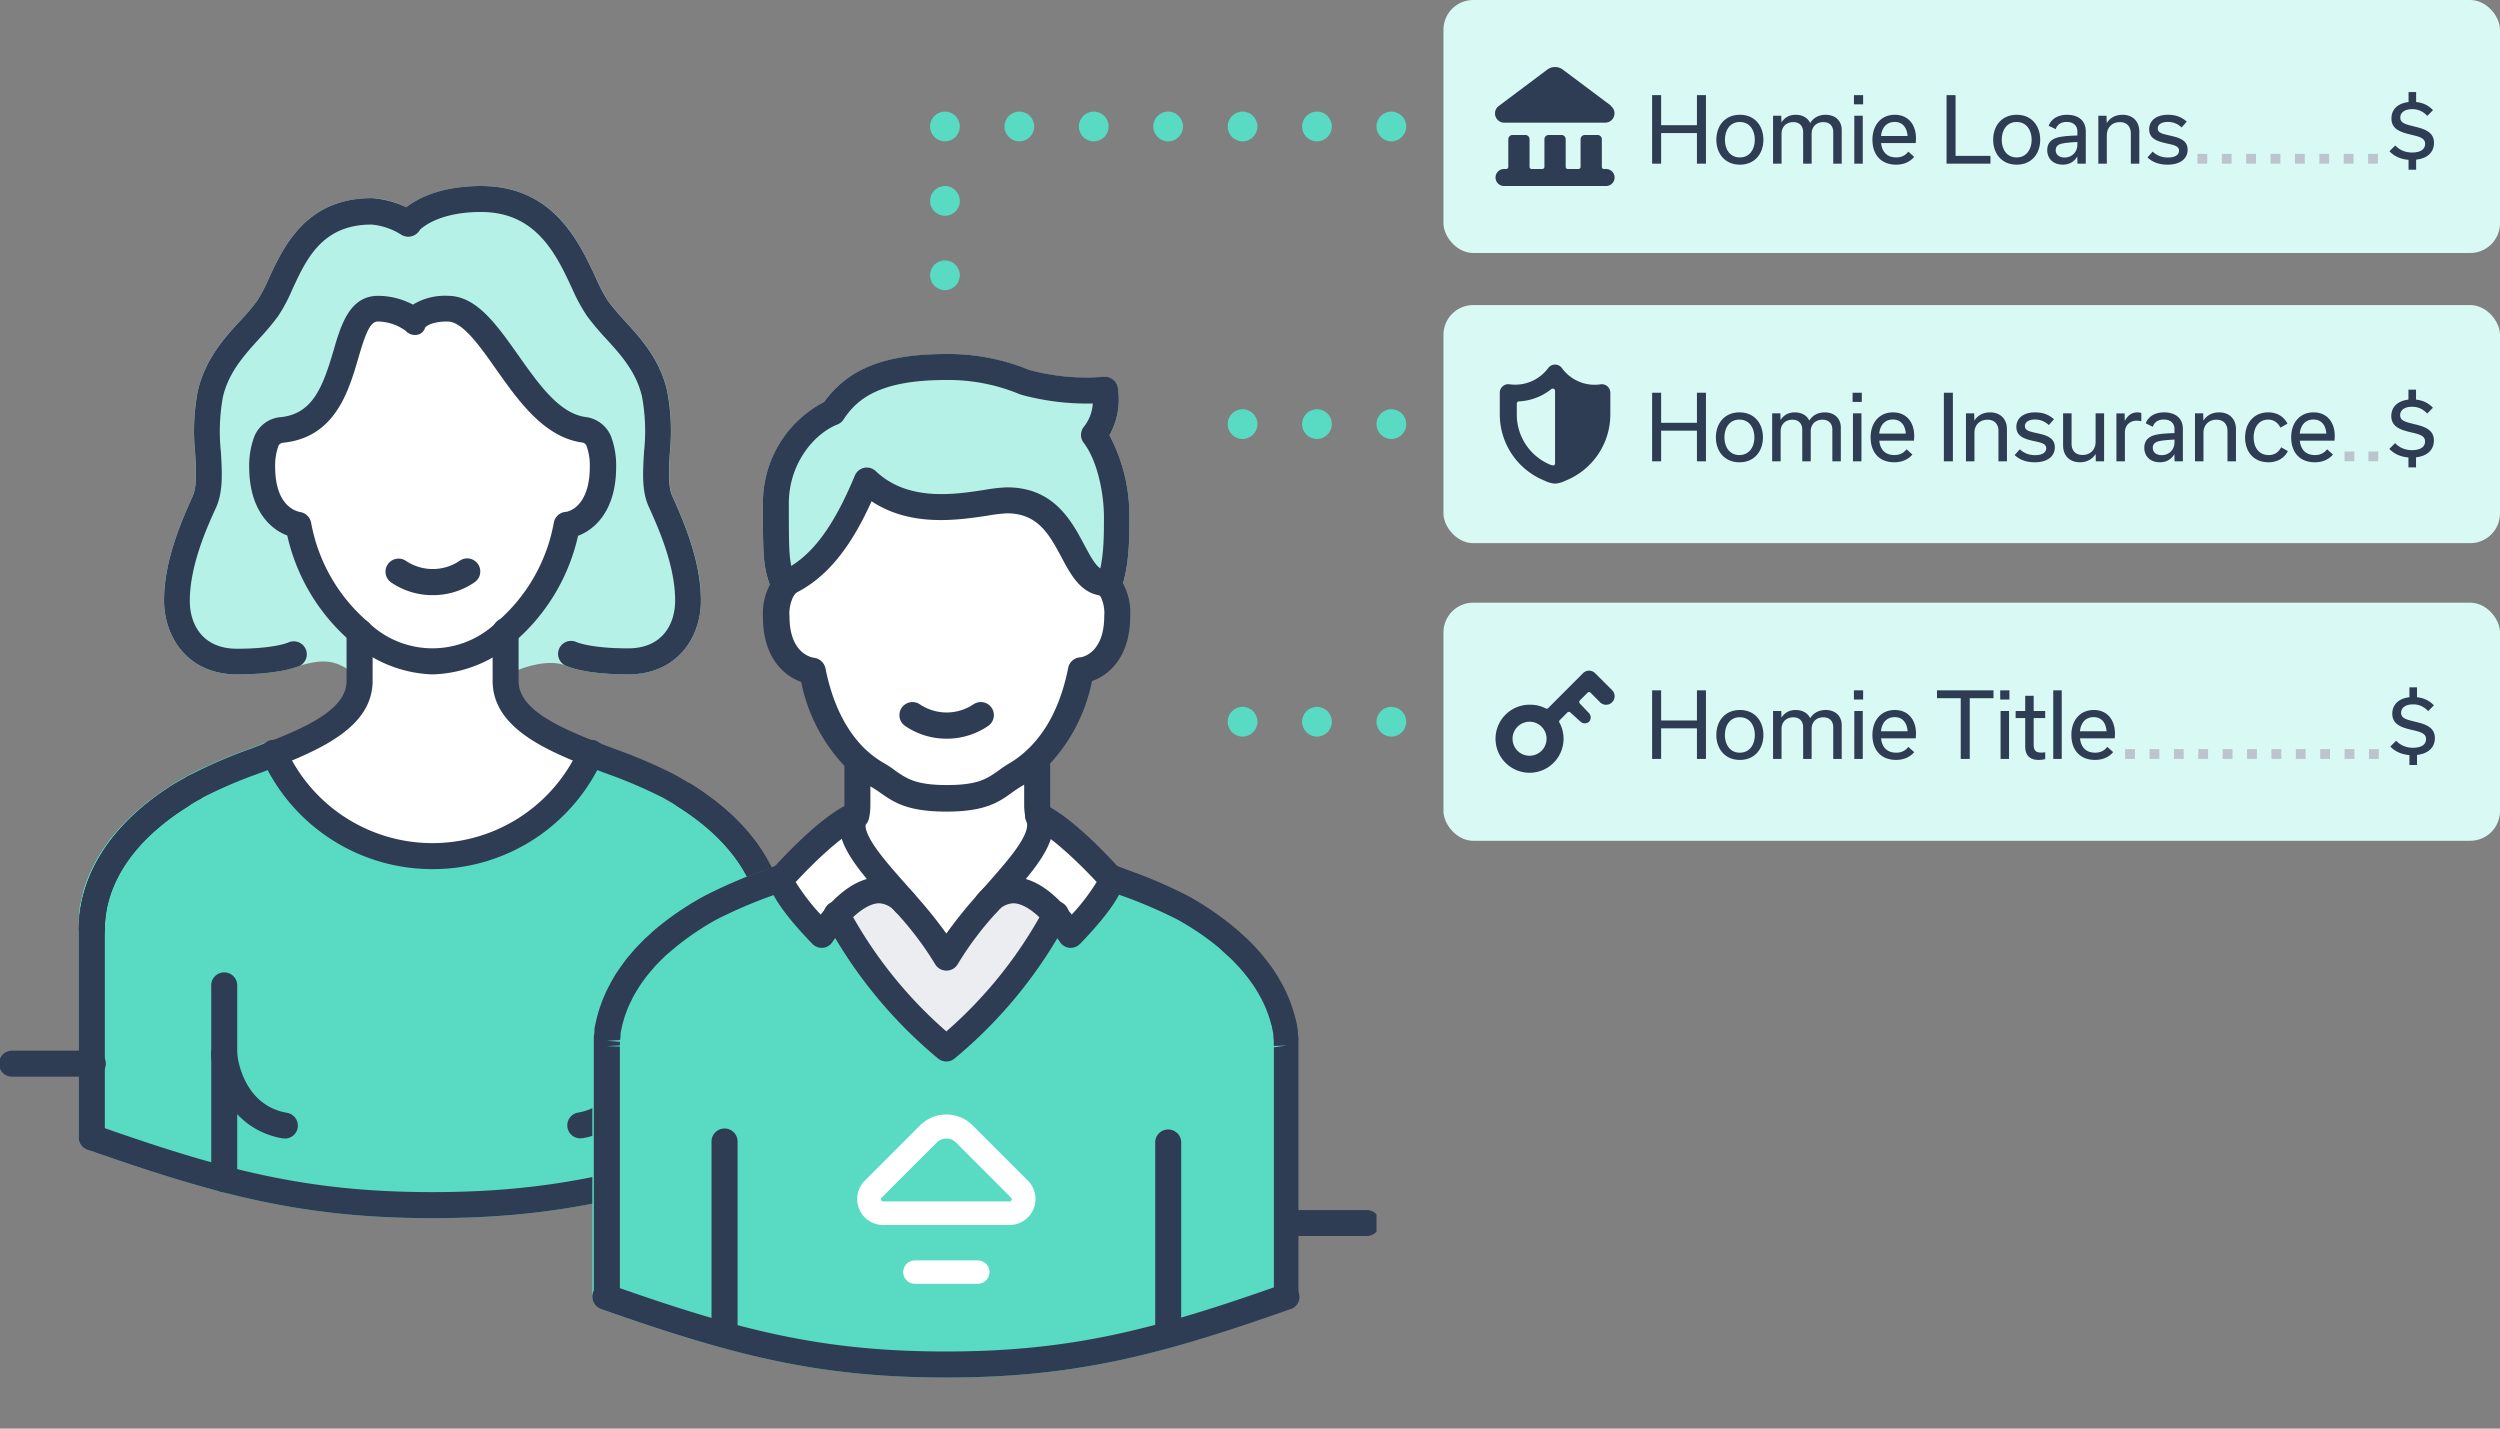
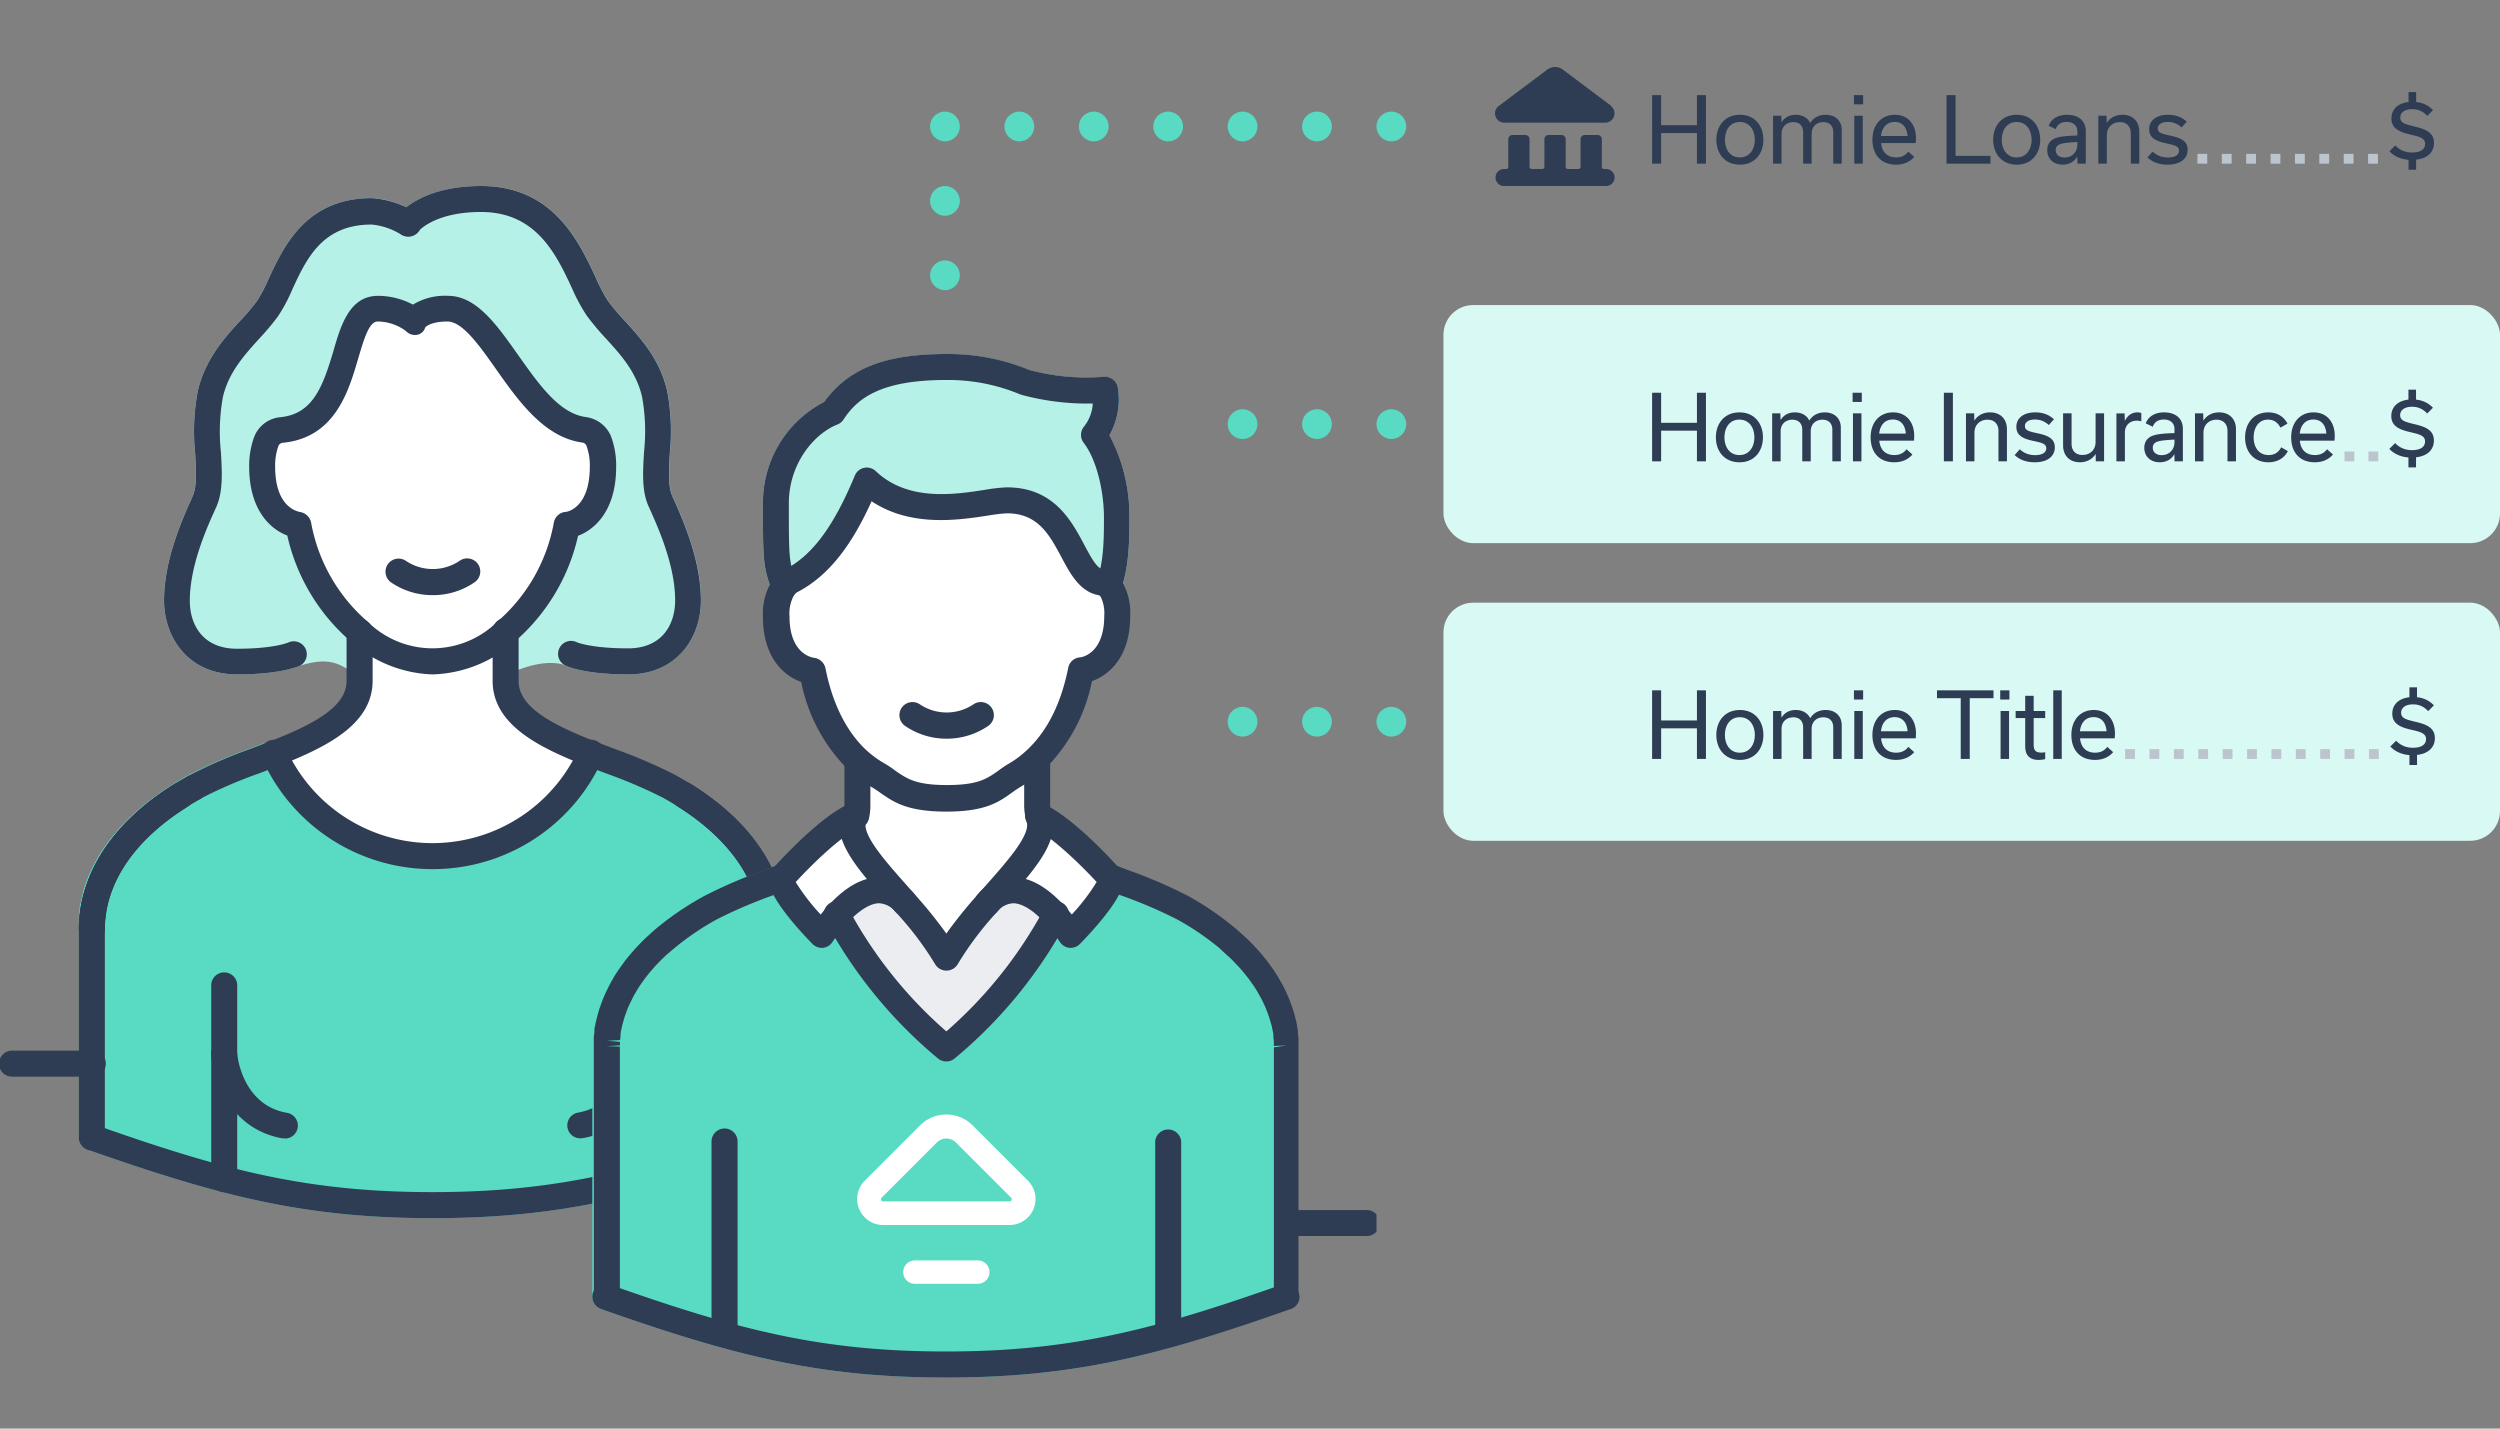
<svg xmlns="http://www.w3.org/2000/svg" width="336" height="192" fill="none">
  <rect width="100%" height="100%" fill="#808080" stroke="none" />
  <g clip-path="url(#a)">
    <path d="M103.92 124.27c.005-.06.005-.12 0-.18v-.81l-.06-.58c0-.1 0-.21-.05-.31s-.07-.42-.11-.64c-.04-.22 0-.23-.08-.35-.08-.12-.1-.45-.16-.69-.06-.24-.07-.26-.11-.39-.04-.13-.14-.47-.23-.72s-.1-.29-.15-.44c-.05-.15-.19-.49-.29-.75-.1-.26-.14-.32-.22-.48-.08-.16-.23-.5-.36-.76l-.28-.53c-.14-.25-.28-.5-.43-.75l-.37-.59-.5-.73c-.15-.21-.31-.43-.48-.65l-.54-.67c-.2-.25-.41-.49-.63-.74-.22-.25-.36-.38-.54-.57-.18-.19-.55-.57-.85-.86l-.47-.43c-.36-.33-.74-.67-1.14-1l-.26-.21a38.745 38.745 0 0 0-5.65-3.78 98.83 98.83 0 0 0-10.47-4.37 23.34 23.34 0 0 1-42.57 0 95.137 95.137 0 0 0-10.45 4.37 38.37 38.37 0 0 0-5.66 3.78l-.26.21c-.4.33-.78.67-1.14 1l-.47.43c-.3.29-.58.57-.85.86l-.53.57c-.23.25-.44.49-.64.74l-.54.67c-.17.22-.33.44-.48.65l-.5.73c-.12.2-.25.39-.36.59-.11.2-.3.5-.44.75l-.28.53c-.13.26-.25.51-.36.76a4.923 4.923 0 0 0-.21.48c-.11.26-.21.5-.3.75l-.15.44c-.09.25-.16.48-.23.72s-.08.27-.11.39-.11.47-.16.69c-.05.22-.06.24-.08.35-.02.11-.08.43-.11.64-.03.21 0 .21-.05.31l-.06.58v29.59c18.31 6.48 29.35 9.11 45.77 9.11s27.46-2.63 45.77-9.11v-28c-.11-.18-.11-.38-.12-.6Z" fill="#58DBC2" />
    <path d="M58.13 163.72c-17.26 0-28.69-3-46.3-9.19a1.758 1.758 0 0 1-1.23-1.67v-29.7c0-.26 0-.47.08-.7v-.23c0-.34.09-.57.13-.82l.06-.24c.09-.4.14-.65.21-.91l.08-.27v-.17c.08-.26.16-.52.25-.79l.18-.49c.09-.26.19-.53.31-.81l.24-.53c.12-.27.25-.55.39-.83l.31-.58c.14-.27.3-.54.47-.82l.39-.63c.18-.27.36-.53.55-.79.19-.26.33-.47.51-.7.18-.23.39-.49.59-.72.2-.23.43-.53.67-.79l.47-.51.11-.11.89-.91.51-.46c.38-.35.78-.71 1.21-1.06l.19-.15a39.393 39.393 0 0 1 6-4 63.95 63.95 0 0 1 8-3.46l2.61-1a1.74 1.74 0 0 1 2.23.92 21.589 21.589 0 0 0 39.38 0 1.752 1.752 0 0 1 2.24-.92c.87.35 1.76.69 2.64 1a67.391 67.391 0 0 1 8 3.44 40.121 40.121 0 0 1 5.91 4l.28.21c.42.35.82.71 1.2 1.06l.5.45c.32.31.62.62.9.92l.57.61c.25.27.47.54.69.8l.58.72c.18.23.35.47.52.7.17.23.36.52.53.79.17.27.28.43.4.64.12.21.32.54.47.81l.31.59c.14.27.27.55.4.83.13.28.15.34.23.52.08.18.22.55.32.82l.17.47c.09.28.17.55.25.81l.12.43c.07.26.13.52.18.77l.08.36c0 .26.09.5.13.73l.05.32c0 .25 0 .46.07.67v29.75a1.746 1.746 0 0 1-1.37 1.71c-17.22 6.16-28.64 9.11-45.86 9.11Zm-44-12.1c16.61 5.83 27.64 8.6 44 8.6s27.44-2.78 44.06-8.61V124.33l1.74-.06h-1.74v-.83l-.06-.55v-.17c-.05-.28-.08-.47-.11-.66v-.23c-.07-.29-.12-.49-.17-.71l-.07-.23c-.09-.33-.16-.54-.23-.77l-.1-.28c-.12-.33-.21-.55-.31-.79l-.19-.43c-.1-.233-.21-.463-.33-.69l-.26-.49a16.663 16.663 0 0 0-.73-1.22c-.12-.18-.29-.43-.45-.66-.16-.23-.29-.41-.45-.61-.16-.2-.32-.41-.49-.61-.17-.2-.39-.47-.6-.7l-.39-.41-.11-.12c-.25-.26-.51-.53-.79-.8l-.44-.4c-.34-.32-.69-.63-1.08-1l-.23-.19a36.38 36.38 0 0 0-5.41-3.61 62.792 62.792 0 0 0-7.58-3.24l-1.18-.45a25.094 25.094 0 0 1-22.15 13.305 25.088 25.088 0 0 1-22.15-13.305l-1.14.43a62.238 62.238 0 0 0-7.6 3.26 36.585 36.585 0 0 0-5.4 3.61l-.13.1c-.49.41-.85.72-1.19 1l-.45.41c-.27.26-.53.53-.79.8l-.1.11-.4.42c-.2.22-.39.45-.59.69-.2.24-.34.41-.5.62-.16.21-.29.39-.43.59-.14.2-.32.46-.47.68l-.33.53c-.14.23-.27.46-.39.68-.12.22-.18.33-.26.49-.08.16-.23.46-.33.68l-.19.45c-.1.22-.18.45-.26.67l-.15.4c-.07.22-.14.44-.2.65l-.1.34c-.06.22-.1.43-.15.63v.16c-.07.34-.1.53-.13.72v.16c0 .29-.06.46-.07.63l-1.77.09 1.74.13v.5l-1.75.1 1.74.07v.53l-.21 26.87Z" fill="#58DBC2" />
    <path d="M103.93 154.61a1.735 1.735 0 0 1-1.611-1.081 1.725 1.725 0 0 1-.129-.669v-28c0-6.14-4-12-11.14-16.48a1.762 1.762 0 1 1 1.85-3c11.12 6.93 12.78 15.16 12.78 19.44v28a1.749 1.749 0 0 1-1.75 1.79ZM86.13 160.23a1.747 1.747 0 0 1-1.75-1.75v-25.91a1.748 1.748 0 0 1 1.745-1.882 1.757 1.757 0 0 1 1.283.56 1.75 1.75 0 0 1 .462 1.322v25.91a1.751 1.751 0 0 1-1.74 1.75Z" fill="#2E3C54" />
    <path d="M78.05 152.99a1.74 1.74 0 0 1-.32-3.46c6-1.1 6.66-7.78 6.69-8.06a1.721 1.721 0 0 1 1.88-1.6 1.737 1.737 0 0 1 1.52 1.196c.07.217.098.446.08.674-.25 3.32-2.57 10-9.54 11.22l-.31.03ZM12.35 154.61a1.747 1.747 0 0 1-1.75-1.75v-28c0-4.28 1.66-12.51 12.78-19.44a1.774 1.774 0 0 1 1.332-.215 1.771 1.771 0 0 1 1.333 1.434 1.766 1.766 0 0 1-.815 1.781c-7.18 4.48-11.14 10.34-11.14 16.48v28a1.74 1.74 0 0 1-1.74 1.71ZM30.13 160.23a1.751 1.751 0 0 1-1.74-1.75v-25.91a1.748 1.748 0 0 1 1.745-1.882 1.756 1.756 0 0 1 1.283.56 1.75 1.75 0 0 1 .462 1.322v25.91a1.749 1.749 0 0 1-1.75 1.75Z" fill="#2E3C54" />
    <path d="M38.24 152.99a1.71 1.71 0 0 1-.32 0c-7-1.27-9.29-7.9-9.54-11.22a1.752 1.752 0 0 1 1.61-1.88 1.772 1.772 0 0 1 1.88 1.61c0 .32.66 7 6.68 8.06a1.744 1.744 0 0 1 1.475 1.876 1.738 1.738 0 0 1-1.785 1.584v-.03ZM12.34 126.62a1.74 1.74 0 0 1-1.74-1.75c0-6.83 3.94-13.36 11.1-18.36a30.64 30.64 0 0 1 3.25-2 1.753 1.753 0 0 1 2.847 1.211 1.754 1.754 0 0 1-1.137 1.789c-1 .56-2 1.17-3 1.86-7.94 5.54-9.61 11.49-9.61 15.49a1.75 1.75 0 0 1-1.71 1.76Z" fill="#2E3C54" />
    <path d="M31.88 88.89c-5.63 0-8.08-4.09-8.08-8.18 0-4.9 2.14-9.91 3.68-13.28 1.54-3.37-.46-9 .81-14.52 1.23-5.31 5.32-8.18 7.67-11.45 2.67-3.71 3.88-13.08 14-13.08 1.743.142 3.427.7 4.91 1.63 0 0 2.55-3.27 9.81-3.27 11 0 13 11 15.64 14.72 2.35 3.27 6.44 6.14 7.67 11.45 1.27 5.5-.72 11.14.82 14.52 1.54 3.38 3.68 8.38 3.68 13.28 0 4.09-2.46 8.18-8.08 8.18s-7.66-1-7.66-1c-2-.9-5.13-.69-8.8 1v-4a24.7 24.7 0 0 0 8.23-14.38s4.86-.46 4.86-7.82a9.21 9.21 0 0 0-.57-3.46 2.49 2.49 0 0 0-1.95-1.51c-8.31-1.14-12.23-16.29-18.35-16.29-3.66 0-4.48 1.64-4.48 1.64a8.19 8.19 0 0 0-4.91-1.64c-5.74 0-2.66 15.31-12.94 16.31a2.45 2.45 0 0 0-2 1.54 9.45 9.45 0 0 0-.56 3.41c0 7.36 4.86 7.82 4.86 7.82a24.75 24.75 0 0 0 8.23 14.38v4c-2.59-1.76-4.63-2.32-8.8-1-.04-.01-2.07 1-7.69 1Z" fill="#B5F1E6" />
    <path d="M48.33 90.64a1.71 1.71 0 0 1-1-.31c-2.15-1.47-3.64-1.91-7.19-.81-.66.27-3.07 1.12-8.27 1.12-6.76 0-9.83-5.15-9.83-9.93 0-4.93 1.94-9.84 3.84-14 .6-1.33.47-3.5.34-5.8-.288-2.8-.166-5.626.36-8.39 1-4.21 3.47-7 5.68-9.39a30.565 30.565 0 0 0 2.28-2.69 20.802 20.802 0 0 0 1.6-3.07c2-4.28 5-10.74 13.81-10.74a11.07 11.07 0 0 1 4.64 1.24C56.1 26.7 59.21 25 64.67 25c9.67 0 13.13 7.41 15.42 12.31a21.099 21.099 0 0 0 1.64 3.13c.704.94 1.462 1.838 2.27 2.69 2.21 2.43 4.71 5.18 5.68 9.39.526 2.764.648 5.59.36 8.39-.13 2.3-.26 4.47.35 5.8 1.89 4.15 3.83 9.07 3.83 14 0 4.78-3.07 9.93-9.82 9.93-5.87 0-8.19-1.08-8.44-1.2-1.2-.54-3.79-.58-7.28 1a1.75 1.75 0 0 1-2.48-1.59v-4a1.769 1.769 0 0 1 .63-1.35 23 23 0 0 0 7.62-13.35 1.75 1.75 0 0 1 1.56-1.42c.3 0 3.27-.6 3.27-6.08a7.522 7.522 0 0 0-.45-2.81.7.7 0 0 0-.55-.43c-5.13-.7-8.58-5.58-11.62-9.89-2.21-3.14-4.5-6.38-6.5-6.38-2.36 0-3 .79-3 .79a1.36 1.36 0 0 1-1.09 1 1.7 1.7 0 0 1-1.53-.53 6.47 6.47 0 0 0-3.78-1.23c-1.09 0-1.74 1.94-2.61 4.91-1.32 4.52-3.14 10.71-10.16 11.39a.71.71 0 0 0-.59.45 7.838 7.838 0 0 0-.43 2.76c0 5.48 3 6 3.31 6.09a1.8 1.8 0 0 1 1.52 1.41 23 23 0 0 0 7.62 13.35 1.779 1.779 0 0 1 .64 1.35v4a1.75 1.75 0 0 1-1.75 1.75l.02.01Zm25.7-5a8.13 8.13 0 0 1 3.44.68c.05 0 2 .85 6.94.85 4.67 0 6.33-3.32 6.33-6.43 0-4.84-2.38-10-3.52-12.55-1-2.13-.82-4.71-.66-7.45a25.892 25.892 0 0 0-.27-7.4c-.77-3.32-2.85-5.62-4.87-7.83a36.11 36.11 0 0 1-2.52-3 23.395 23.395 0 0 1-2-3.69c-2.14-4.59-4.81-10.3-12.25-10.3-6.18 0-8.36 2.52-8.45 2.62a1.78 1.78 0 0 1-2.3.38 9 9 0 0 0-4-1.36c-6.62 0-8.75 4.62-10.64 8.71a22.068 22.068 0 0 1-1.94 3.64 36.07 36.07 0 0 1-2.52 3c-2 2.21-4.1 4.51-4.87 7.82a26.001 26.001 0 0 0-.27 7.41c.16 2.74.31 5.32-.65 7.45-1.15 2.51-3.53 7.72-3.53 12.55 0 3.11 1.67 6.43 6.34 6.43 5 0 6.88-.83 6.9-.84l.23-.09c3.31-1 5.57-1 7.57-.24v-.25a26.63 26.63 0 0 1-8-13.75c-2.26-.84-5.12-3.41-5.12-9.25a11.26 11.26 0 0 1 .67-4 4.18 4.18 0 0 1 3.52-2.65c4.32-.42 5.68-4 7.13-8.89 1-3.48 2.18-7.42 6-7.42a10.1 10.1 0 0 1 4.69 1.18 8.23 8.23 0 0 1 4.7-1.18c3.81 0 6.5 3.81 9.36 7.85 2.86 4.04 5.61 8 9.23 8.45a4.26 4.26 0 0 1 3.32 2.56c.493 1.323.73 2.728.7 4.14 0 5.84-2.86 8.41-5.12 9.25a26.63 26.63 0 0 1-8 13.75v.62a14.601 14.601 0 0 1 4.43-.8v.03Z" fill="#B5F1E6" />
    <path d="M58.13 88.89a15.55 15.55 0 0 0 9.81-4v6.57c0 4.76 5.5 7.46 11.47 9.8a23.34 23.34 0 0 1-42.57 0c6-2.34 11.48-5 11.48-9.8v-6.57a15.55 15.55 0 0 0 9.81 4Z" fill="#fff" />
    <path d="M80.47 59.26a9.21 9.21 0 0 1 .57 3.46c0 7.36-4.86 7.82-4.86 7.82a24.7 24.7 0 0 1-8.23 14.38 14.11 14.11 0 0 1-19.62 0 24.75 24.75 0 0 1-8.23-14.38s-4.86-.46-4.86-7.82a9.45 9.45 0 0 1 .56-3.41 2.45 2.45 0 0 1 2-1.54c10.28-1 7.2-16.31 12.94-16.31a8.19 8.19 0 0 1 4.91 1.64s.82-1.64 4.48-1.64c6.12 0 10 15.15 18.35 16.29a2.49 2.49 0 0 1 1.99 1.51Z" fill="#fff" />
    <path d="M12.35 126.62a1.747 1.747 0 0 1-1.75-1.75c0-4.66 1.94-13.56 15-20.74a63.937 63.937 0 0 1 8-3.46l2.61-1c6.23-2.43 10.37-4.75 10.37-8.17v-6.57a1.75 1.75 0 0 1 3.5 0v6.57c0 6-6.5 9-12.6 11.43l-2.63 1a61.674 61.674 0 0 0-7.61 3.26c-11.44 6.31-13.15 13.79-13.15 17.68a1.742 1.742 0 0 1-1.74 1.75ZM103.93 126.62a1.742 1.742 0 0 1-1.61-1.081 1.744 1.744 0 0 1-.13-.669c0-3.89-1.71-11.37-13.15-17.69a66.322 66.322 0 0 0-7.6-3.24l-2.66-1c-6.08-2.39-12.57-5.43-12.57-11.43v-6.57a1.748 1.748 0 0 1 2.445-1.736A1.75 1.75 0 0 1 69.7 84.94v6.57c0 3.42 4.14 5.74 10.35 8.17l2.64 1a68.54 68.54 0 0 1 8 3.44c13 7.19 15 16.09 15 20.75a1.76 1.76 0 0 1-.516 1.241 1.754 1.754 0 0 1-1.244.509Z" fill="#2E3C54" />
    <path d="M58.13 116.81A25.055 25.055 0 0 1 35.24 102a1.75 1.75 0 1 1 3.19-1.42 21.589 21.589 0 0 0 39.38 0 1.758 1.758 0 0 1 .96-1.01 1.748 1.748 0 0 1 2.338 1.04A1.746 1.746 0 0 1 81 102a24.996 24.996 0 0 1-22.87 14.81ZM58.13 90.64a17.31 17.31 0 0 1-10.94-4.39 26.41 26.41 0 0 1-8.58-14.28c-2.26-.84-5.12-3.41-5.12-9.25-.02-1.363.206-2.718.67-4a4.18 4.18 0 0 1 3.52-2.65c4.32-.42 5.68-4 7.13-8.89 1-3.48 2.18-7.42 6-7.42a10.1 10.1 0 0 1 4.69 1.18 8.23 8.23 0 0 1 4.7-1.18c3.81 0 6.5 3.81 9.36 7.85 2.86 4.04 5.61 8 9.23 8.45a4.26 4.26 0 0 1 3.32 2.56 11.15 11.15 0 0 1 .7 4.14c0 5.84-2.86 8.41-5.12 9.25A26.43 26.43 0 0 1 69.1 86.3a17.32 17.32 0 0 1-10.97 4.34Zm-7.36-47.43c-1.09 0-1.74 1.94-2.61 4.91-1.32 4.52-3.14 10.71-10.16 11.39a.709.709 0 0 0-.59.45 7.84 7.84 0 0 0-.43 2.76c0 5.48 3 6 3.31 6.09a1.8 1.8 0 0 1 1.52 1.41 23 23 0 0 0 7.62 13.35 12.39 12.39 0 0 0 17.39 0 23 23 0 0 0 7.62-13.35A1.75 1.75 0 0 1 76 68.8c.3 0 3.27-.6 3.27-6.08a7.52 7.52 0 0 0-.45-2.81.7.7 0 0 0-.55-.43c-5.13-.7-8.58-5.58-11.62-9.89-2.21-3.14-4.5-6.38-6.5-6.38-2.36 0-3 .79-3 .79a1.38 1.38 0 0 1-1.09 1 1.7 1.7 0 0 1-1.53-.53 6.47 6.47 0 0 0-3.75-1.26h-.01Z" fill="#2E3C54" />
    <path d="M84.41 90.64c-5.87 0-8.19-1.08-8.44-1.2a1.744 1.744 0 1 1 1.56-3.12s1.91.82 6.88.82c4.67 0 6.33-3.32 6.33-6.43 0-4.84-2.38-10-3.52-12.55-1-2.13-.82-4.71-.66-7.45.265-2.467.174-4.96-.27-7.4-.77-3.32-2.85-5.62-4.87-7.83a36.088 36.088 0 0 1-2.52-3 23.385 23.385 0 0 1-2-3.69c-2.14-4.59-4.81-10.3-12.25-10.3-6.18 0-8.36 2.52-8.45 2.62a1.76 1.76 0 0 1-2.45.25 1.74 1.74 0 0 1-.29-2.42c.32-.4 3.31-3.94 11.19-3.94 9.67 0 13.13 7.41 15.42 12.31a21.099 21.099 0 0 0 1.64 3.13c.704.94 1.462 1.838 2.27 2.69 2.21 2.43 4.71 5.18 5.68 9.39.526 2.764.648 5.59.36 8.39-.13 2.3-.26 4.47.35 5.8 1.89 4.15 3.83 9.07 3.83 14 .03 4.78-3.07 9.93-9.79 9.93Z" fill="#2E3C54" />
    <path d="M31.88 90.64c-6.76 0-9.83-5.15-9.83-9.93 0-4.93 1.94-9.84 3.84-14 .6-1.33.47-3.5.34-5.8-.288-2.8-.167-5.625.36-8.39 1-4.21 3.47-7 5.68-9.39a30.564 30.564 0 0 0 2.28-2.69 20.817 20.817 0 0 0 1.6-3.07c2-4.28 5-10.74 13.81-10.74a12.4 12.4 0 0 1 5.85 1.91 1.77 1.77 0 1 1-1.88 3 9 9 0 0 0-4-1.36c-6.62 0-8.75 4.62-10.64 8.71a22.07 22.07 0 0 1-1.94 3.64 36.104 36.104 0 0 1-2.52 3c-2 2.21-4.1 4.51-4.87 7.82a26.001 26.001 0 0 0-.27 7.41c.16 2.74.31 5.32-.65 7.45-1.15 2.51-3.53 7.72-3.53 12.55 0 3.11 1.67 6.43 6.34 6.43 5 0 6.88-.83 6.9-.84a1.76 1.76 0 0 1 2.31.83 1.74 1.74 0 0 1-.78 2.31c-.22.07-2.54 1.15-8.4 1.15ZM58.13 79.99a9.86 9.86 0 0 1-5.56-1.71 1.757 1.757 0 0 1 2-2.89 6.47 6.47 0 0 0 7.18 0 1.758 1.758 0 1 1 2 2.89 9.86 9.86 0 0 1-5.62 1.71ZM58.13 163.72c-17.27 0-28.69-3-46.31-9.19a1.76 1.76 0 0 1-1.08-2.337 1.728 1.728 0 0 1 1.61-1.073c.198-.003.394.031.58.1 17.26 6.1 28.42 9 45.19 9 16.77 0 27.93-2.9 45.18-9a1.803 1.803 0 0 1 1.582.237 1.799 1.799 0 0 1 .768 1.403 1.727 1.727 0 0 1-1.35 1.71c-17.52 6.2-28.93 9.15-46.17 9.15ZM12.34 144.7H1.75a1.744 1.744 0 0 1-1.322-.462 1.74 1.74 0 0 1-.56-1.283 1.75 1.75 0 0 1 1.882-1.745h10.59a1.762 1.762 0 0 1 1.322.462 1.75 1.75 0 0 1-1.322 3.028ZM183.55 166.12h-10.59a1.743 1.743 0 0 1-1.322-.462 1.74 1.74 0 0 1-.56-1.283 1.74 1.74 0 0 1 .56-1.283 1.74 1.74 0 0 1 1.322-.462h10.59a1.743 1.743 0 0 1 1.322.462 1.743 1.743 0 0 1 .56 1.283 1.756 1.756 0 0 1-.56 1.283 1.74 1.74 0 0 1-1.322.462Z" fill="#2E3C54" />
    <path d="M172.97 140.72V140a2.255 2.255 0 0 0 0-.26c0-.19 0-.38-.07-.59-.07-.21 0-.2 0-.3 0-.1-.06-.42-.11-.64-.05-.22 0-.23-.07-.35-.07-.12-.1-.45-.16-.69l-.12-.39c-.06-.24-.14-.48-.22-.73-.08-.25-.1-.29-.16-.43s-.18-.5-.29-.75l-.21-.48a13.045 13.045 0 0 0-.65-1.29c-.1-.17-.28-.5-.43-.76-.15-.26-.24-.39-.37-.58-.13-.19-.32-.49-.49-.73l-.49-.65c-.17-.23-.35-.45-.53-.67l-.64-.75a16.01 16.01 0 0 0-.54-.57c-.27-.28-.54-.57-.84-.85-.15-.15-.31-.29-.47-.43-.37-.34-.74-.67-1.15-1l-.25-.2a38.376 38.376 0 0 0-5.66-3.79 101.365 101.365 0 0 0-10.47-4.37c-3.74 8.41-12.07 2.43-21.27 2.43s-17.55 6-21.3-2.43a100.929 100.929 0 0 0-10.45 4.37 37.654 37.654 0 0 0-5.65 3.79l-.26.2c-.41.34-.78.67-1.15 1-.15.14-.32.28-.47.43-.15.15-.57.57-.84.85s-.37.38-.54.57l-.64.75c-.18.22-.36.44-.53.67-.17.23-.33.43-.48.65-.15.22-.34.49-.5.73-.16.24-.25.39-.37.58-.12.19-.3.51-.43.76a5.292 5.292 0 0 0-.28.53c-.13.25-.25.51-.37.76l-.21.48c-.11.25-.2.5-.29.75l-.16.43c-.08.25-.15.49-.22.73s-.08.26-.11.39-.12.46-.17.69c-.05.23-.05.23-.07.35-.02.12-.08.43-.11.64-.03.21 0 .2 0 .3 0 .1-.05.4-.07.59-.02.19 0 .18 0 .26v.55a.894.894 0 0 1 0 .17v33.61c18.31 6.48 29.35 9.11 45.77 9.11s27.46-2.63 45.77-9.11v-33c-.2-.18-.2-.34-.21-.61Z" fill="#58DBC2" />
    <path d="M127.13 185.14c-17.26 0-28.69-3-46.3-9.19a1.76 1.76 0 0 1-1.22-1.67V139.57c0-.26.05-.47.08-.7v-.31c0-.26.07-.49.12-.74l.07-.33c.07-.3.13-.55.2-.81l.09-.34c.1-.35.18-.62.28-.89l.14-.4c.13-.36.23-.63.35-.9l.19-.44c.16-.36.3-.64.44-.92l.31-.59c.14-.26.3-.53.46-.81.16-.28.26-.42.4-.63.14-.21.36-.53.55-.8l.51-.7c.18-.24.38-.48.58-.72l.68-.79c.15-.17.31-.34.47-.5l.11-.12c.29-.3.58-.6.89-.9l.51-.46c.38-.36.78-.71 1.2-1.06l.2-.16a40.225 40.225 0 0 1 6-4 67.047 67.047 0 0 1 8-3.46l2.6-1a1.757 1.757 0 0 1 2.24.91c1.9 4.28 4.92 3.86 11 2.57a32.746 32.746 0 0 1 17.35 0c6.09 1.29 9.1 1.71 11-2.57a1.75 1.75 0 0 1 2.23-.91l2.63 1a65.368 65.368 0 0 1 8 3.45 39.66 39.66 0 0 1 5.92 4l.27.22c.43.35.82.7 1.21 1.06l.49.45c.33.31.62.61.91.91l.11.12.46.49c.24.28.47.54.68.8l.58.72.52.71c.193.26.373.52.54.78l.4.64.47.82.31.58c.14.28.27.56.39.83l.23.52c.12.28.22.55.32.82l.17.48c.1.28.17.54.25.8l.05.17.07.27c.07.26.13.51.19.76l.08.36c0 .27.09.5.12.74v.32c0 .24.06.45.08.66v34.76a1.75 1.75 0 0 1-1.38 1.71c-17.12 6.15-28.53 9.1-45.8 9.1Zm-44-12.1c16.6 5.83 27.64 8.6 44 8.6s27.44-2.78 44.06-8.61V140.8h1.75-1.75v-.77l-.06-.55v-.27c0-.18-.06-.37-.1-.57l-.07-.32c0-.2-.09-.4-.15-.61l-.1-.37c-.06-.19-.12-.4-.2-.63l-.11-.31c-.11-.3-.2-.53-.29-.76l-.15-.35c-.15-.31-.25-.54-.37-.77-.12-.23-.17-.32-.26-.48-.09-.16-.26-.46-.4-.7-.14-.24-.22-.35-.33-.54l-.46-.66-.44-.6-.5-.62c-.19-.23-.38-.46-.59-.69-.21-.23-.26-.28-.39-.42l-.11-.11c-.25-.27-.51-.54-.79-.81l-.44-.39c-.35-.32-.7-.64-1.08-1l-.24-.19a35.795 35.795 0 0 0-5.4-3.62 63.146 63.146 0 0 0-7.6-3.24l-1.2-.46c-3.29 5.37-8.81 4.21-14.15 3.08a29.308 29.308 0 0 0-15.91 0c-5.35 1.13-10.87 2.29-14.16-3.08l-1.18.45a64.873 64.873 0 0 0-7.61 3.25 36.471 36.471 0 0 0-5.39 3.61l-.13.11c-.5.4-.85.72-1.2 1l-.44.41c-.28.27-.53.53-.79.8l-.11.11c-.13.14-.27.28-.39.43-.12.15-.4.45-.59.68l-.5.62-.44.6c-.16.23-.32.45-.46.67l-.33.53-.4.69c-.09.17-.18.33-.25.49-.07.16-.23.46-.33.68l-.2.44c-.09.23-.18.46-.26.68l-.14.4c-.08.21-.14.43-.2.64l-.1.35c-.06.21-.11.41-.15.62l-.07.33c-.04.182-.07.365-.09.55v.28l-.06.52-1.76.09 1.74.14v.48l-1.76.1 1.75.06v.55l-.17 31.69Z" fill="#58DBC2" />
    <path d="M172.98 175.99a1.771 1.771 0 0 1-1.77-1.75 2.255 2.255 0 0 1 0-.26v-33.22l1.74-.25-1.75.07a4.45 4.45 0 0 0 0-.49v-.2l-.06-.55v-.27c0-.18-.06-.37-.1-.57l-.07-.32c0-.2-.09-.4-.15-.61l-.1-.37c-.06-.19-.12-.4-.2-.63l-.11-.31c-.11-.3-.2-.53-.29-.76l-.15-.35c-.15-.31-.25-.54-.37-.77-.12-.23-.17-.32-.26-.48-.09-.16-.26-.46-.4-.7-.14-.24-.22-.35-.33-.54l-.46-.66-.44-.6-.5-.62c-.19-.23-.38-.46-.59-.69-.21-.23-.26-.28-.39-.42l-.11-.11c-.25-.27-.51-.54-.79-.81l-.44-.39c-.35-.32-.7-.64-1.08-1l-.24-.19a35.795 35.795 0 0 0-5.4-3.62 63.146 63.146 0 0 0-7.6-3.24l-1.2-.46c-3.29 5.37-8.81 4.21-14.15 3.08a29.308 29.308 0 0 0-15.91 0c-5.35 1.13-10.87 2.29-14.16-3.08l-1.18.45a64.872 64.872 0 0 0-7.61 3.25 36.465 36.465 0 0 0-5.39 3.61l-.13.11c-.5.4-.85.72-1.2 1l-.44.41c-.28.27-.53.53-.79.8l-.11.11c-.13.14-.27.28-.39.43-.12.15-.4.45-.59.68l-.5.62-.44.6c-.16.23-.32.45-.46.67l-.33.53-.4.69c-.09.17-.18.33-.25.49-.07.16-.23.46-.33.68l-.2.44c-.09.23-.18.46-.26.68l-.14.4c-.08.21-.14.43-.2.64l-.1.35c-.06.21-.11.41-.15.62l-.07.33c-.04.182-.07.365-.09.55v.28l-.06.52-1.76.09 1.74.14v.48l-1.76.1 1.75.06v33.5a1.753 1.753 0 0 1-1.75 1.75 1.75 1.75 0 0 1-1.75-1.75V139.45c0-.26.05-.47.08-.7v-.31c0-.26.07-.49.12-.74l.07-.33c.07-.3.13-.55.2-.81l.09-.34c.1-.35.18-.62.28-.89l.14-.4c.13-.36.23-.63.35-.9l.19-.44c.16-.36.3-.64.44-.92l.31-.59c.14-.26.3-.53.46-.81.16-.28.26-.42.4-.63.14-.21.36-.53.55-.8l.51-.7c.18-.24.38-.48.58-.72l.68-.79c.15-.17.31-.34.47-.5l.11-.12c.29-.3.58-.6.89-.9l.51-.46c.38-.36.78-.71 1.2-1.06l.2-.16a40.148 40.148 0 0 1 6-4 66.89 66.89 0 0 1 8-3.46l2.6-1a1.757 1.757 0 0 1 2.24.91c1.9 4.28 4.92 3.86 11 2.57a32.746 32.746 0 0 1 17.35 0c6.09 1.29 9.1 1.71 11-2.57a1.753 1.753 0 0 1 2.23-.91l2.63 1a65.301 65.301 0 0 1 8 3.45 39.584 39.584 0 0 1 5.92 4l.27.22c.43.35.82.7 1.21 1.06l.49.45c.33.31.62.61.91.91l.11.12.46.49c.24.28.47.54.68.8l.58.72.52.71c.193.26.373.52.54.78l.4.64.47.82.31.58c.14.28.27.56.39.83l.23.52c.12.28.22.55.32.82l.17.48c.1.28.17.54.25.8l.05.17.07.27c.07.26.13.51.19.76l.08.36c0 .27.09.5.12.74v.32c0 .24.06.45.08.66v34.76a1.753 1.753 0 0 1-1.53 1.78Z" fill="#2E3C54" />
    <path d="M149.33 118.06c0 2-5.45 7.56-5.45 7.56a26.226 26.226 0 0 0-2.06-2.66c-2.52-2.79-6-5-9.15-1.65 4.08-4.65 8.11-8.7 6.86-11.71 3.82 1.76 9.38 7.97 9.8 8.46Z" fill="#fff" />
    <path d="M139.4 108.23c0 .472.057.942.17 1.4 1.25 3-2.78 7.06-6.86 11.71a43.863 43.863 0 0 0-5.52 7.36 43.974 43.974 0 0 0-5.53-7.36c-4.08-4.65-8.1-8.7-6.85-11.71h.26c.105-.459.158-.929.16-1.4v-5.65a8.742 8.742 0 0 0 2.8 1.7c2.38 1.4 3.23 3 9.16 3s6.77-1.65 9.15-3a9.087 9.087 0 0 0 3.06-1.93v5.88Z" fill="#fff" />
    <path d="M132.71 121.34c3.13-3.35 6.63-1.14 9.15 1.65a60.758 60.758 0 0 1-14.67 17.92 60.461 60.461 0 0 1-14.67-17.92c2.52-2.79 6-5 9.14-1.65a43.974 43.974 0 0 1 5.53 7.36 43.863 43.863 0 0 1 5.52-7.36Z" fill="#EBEDF0" />
    <path d="M121.66 121.34c-3.13-3.35-6.62-1.14-9.14 1.65a23.758 23.758 0 0 0-2.06 2.66s-5.45-5.59-5.45-7.56c.42-.49 6-6.7 9.77-8.43-1.22 2.98 2.8 7.03 6.88 11.68Z" fill="#fff" />
    <path d="M139.56 111.38a1.73 1.73 0 0 1-1.69-1.34 7.56 7.56 0 0 1-.22-1.81v-5.88a1.75 1.75 0 0 1 3.49 0v5.88c0 .338.044.674.13 1a1.76 1.76 0 0 1-1.3 2.11 1.882 1.882 0 0 1-.41.04ZM115.07 111.38a1.783 1.783 0 0 1-.4 0 1.758 1.758 0 0 1-1.31-2.1c.085-.327.129-.663.13-1v-5.65a1.75 1.75 0 0 1 3.49 0v5.65a8.078 8.078 0 0 1-.21 1.8 1.744 1.744 0 0 1-1.7 1.3Z" fill="#2E3C54" />
    <path d="M127.19 130.45a1.763 1.763 0 0 1-1.53-.9 42.885 42.885 0 0 0-5.31-7l-1.24-1.41c-4-4.51-7.46-8.42-5.92-12.13a1.75 1.75 0 0 1 3.23 1.35c-.7 1.69 2.49 5.29 5.31 8.47l1.24 1.41a61.794 61.794 0 0 1 4.22 5.23 59.731 59.731 0 0 1 4.21-5.23l1.25-1.41c2.81-3.18 6-6.78 5.3-8.47a1.748 1.748 0 0 1 .94-2.29 1.748 1.748 0 0 1 2.29.94c1.54 3.71-1.91 7.62-5.92 12.13l-1.23 1.4a42.831 42.831 0 0 0-5.32 7.06 1.756 1.756 0 0 1-1.52.85Z" fill="#2E3C54" />
    <path d="M143.91 127.39h-.15a1.727 1.727 0 0 1-1.29-.77 22.69 22.69 0 0 0-1.92-2.46c-1.59-1.77-3.14-2.75-4.37-2.76a3.007 3.007 0 0 0-2.17 1.13 1.755 1.755 0 0 1-.552.402 1.74 1.74 0 0 1-1.918-.312 1.758 1.758 0 0 1-.09-2.47 6.387 6.387 0 0 1 4.73-2.25c2.28 0 4.61 1.34 6.94 3.92.31.35.62.71.93 1.09a27.411 27.411 0 0 0 3.34-4.37c-1.91-2.07-6-6.12-8.58-7.32a1.727 1.727 0 0 1-.908-.977 1.742 1.742 0 0 1 2.358-2.193c4.28 1.94 10.11 8.58 10.36 8.86a1.438 1.438 0 0 1 .46 1.18c0 2.33-3.72 6.5-5.94 8.78a1.75 1.75 0 0 1-1.23.52ZM110.46 127.39a1.76 1.76 0 0 1-1.26-.52c-2.22-2.28-5.94-6.45-5.94-8.78.001-.459.18-.9.5-1.23.77-.87 6.28-7 10.32-8.81a1.75 1.75 0 0 1 2.31.86 1.742 1.742 0 0 1-.86 2.31c-2.65 1.21-6.66 5.24-8.59 7.33a28.47 28.47 0 0 0 3.36 4.37c.3-.38.61-.75.92-1.09 2.33-2.59 4.66-3.91 6.94-3.93a6.364 6.364 0 0 1 4.73 2.25 1.748 1.748 0 0 1-1.36 2.874 1.743 1.743 0 0 1-1.2-.494 3.007 3.007 0 0 0-2.17-1.13c-1.22 0-2.78 1-4.38 2.76a24.01 24.01 0 0 0-1.91 2.46 1.748 1.748 0 0 1-1.29.77h-.12Z" fill="#2E3C54" />
    <path d="M127.19 142.66a1.733 1.733 0 0 1-1.12-.4 62.277 62.277 0 0 1-15.09-18.44 1.754 1.754 0 0 1 .64-2.485 1.74 1.74 0 0 1 1.395-.118 1.746 1.746 0 0 1 1.035.943 58.669 58.669 0 0 0 13.14 16.46 58.648 58.648 0 0 0 13.13-16.46 1.756 1.756 0 0 1 1.035-.943 1.74 1.74 0 0 1 1.941.579 1.738 1.738 0 0 1 .349 1.356 1.75 1.75 0 0 1-.255.668 62.01 62.01 0 0 1-15.09 18.44c-.311.26-.704.402-1.11.4Z" fill="#2E3C54" />
    <path d="M122.96 169.4h8.46a1.57 1.57 0 0 1 0 3.14h-8.46a1.567 1.567 0 0 1-1.57-1.57 1.572 1.572 0 0 1 1.57-1.57ZM118.74 164.64h16.9a3.494 3.494 0 0 0 3.462-4.204 3.5 3.5 0 0 0-.992-1.796l-7.36-7.36a4.998 4.998 0 0 0-7.12 0l-7.36 7.36a3.493 3.493 0 0 0 .501 5.423c.584.385 1.27.586 1.969.577Zm-.26-3.66 7.43-7.43a1.82 1.82 0 0 1 2.57 0l7.42 7.43a.288.288 0 0 1-.2.49h-17a.29.29 0 0 1-.265-.169c-.023-.051-.031-.107-.023-.162a.295.295 0 0 1 .068-.149v-.01Z" fill="#fff" />
    <path d="M97.38 180.75a1.75 1.75 0 0 1-1.75-1.75v-25.58a1.749 1.749 0 0 1 3.5 0v25.57a1.751 1.751 0 0 1-1.75 1.76ZM157.01 180.75c-.464 0-.909-.184-1.238-.512a1.753 1.753 0 0 1-.512-1.238v-25.58a1.746 1.746 0 0 1 1.745-1.618 1.752 1.752 0 0 1 1.745 1.618v25.57a1.756 1.756 0 0 1-.503 1.243 1.738 1.738 0 0 1-1.237.517Z" fill="#2E3C54" />
    <path d="M147.03 58.48c2.11 2.77 3 7.5 3 11 0 3 0 6.39-1.1 9.31a2.02 2.02 0 0 0-.42-.44c-4.84 0-4.11-11.08-13.18-11.08-3.23 0-12.62 3.28-18.88-2.66-3 7.37-6.35 11.74-10.68 13.74-.167.122-.312.27-.43.44-1.1-2.92-1.1-3.68-1.1-11.13 0-6 3.82-10.68 7.63-12.21 2.38-3.53 6-6.1 15.27-6.1a26.7 26.7 0 0 1 10.59 2.06 31.2 31.2 0 0 0 10.75 1 7.818 7.818 0 0 1-1.45 6.07Z" fill="#B5F1E6" />
    <path d="M105.39 80.52h-.26a1.752 1.752 0 0 1-1.38-1.11c-1.21-3.22-1.21-4.19-1.21-11.75a15.224 15.224 0 0 1 8.23-13.62c3.26-4.51 8.21-6.44 16.42-6.44a28.441 28.441 0 0 1 11.12 2.13 29.32 29.32 0 0 0 10 .93 1.78 1.78 0 0 1 1.92 1.38 9.914 9.914 0 0 1-1.12 6.49 23.001 23.001 0 0 1 2.68 11c0 3 0 6.71-1.21 9.93a1.757 1.757 0 0 1-1.267 1.09 1.748 1.748 0 0 1-1.603-.47c-2.55-.43-3.87-2.91-5-5.12-1.61-3-3.14-5.9-7.33-5.9-.845.05-1.687.15-2.52.3-4 .61-10.39 1.59-15.67-1.92-3 6.53-6.24 10.42-10.38 12.42a1.724 1.724 0 0 1-1.42.66Zm30-15c6.29 0 8.67 4.48 10.41 7.75a9.688 9.688 0 0 0 2.08 3.09 33.88 33.88 0 0 0 .47-6.88c0-3.07-.85-7.49-2.7-9.92a1.742 1.742 0 0 1 0-2.18 5.48 5.48 0 0 0 1.2-3.13 33.721 33.721 0 0 1-9.45-1.13l-.35-.11a24.999 24.999 0 0 0-9.9-1.92c-9 0-12 2.57-13.82 5.34a1.742 1.742 0 0 1-.8.64c-3.25 1.3-6.53 5.36-6.53 10.59 0 5 0 6.89.32 8.41 3.25-2 5.92-5.84 8.53-12.13a1.739 1.739 0 0 1 2.81-.6c4.32 4.1 10.53 3.15 14.63 2.52a22.139 22.139 0 0 1 3.09-.36l.01.02Z" fill="#B5F1E6" />
    <path d="M148.98 78.77a6.638 6.638 0 0 1 1.1 4.14c0 6.87-4.87 7.29-4.87 7.29-.87 4.37-2.62 8.66-5.81 11.76a15.13 15.13 0 0 1-3.06 2.32c-2.39 1.39-3.23 3-9.15 3s-6.77-1.66-9.16-3a15.102 15.102 0 0 1-3.06-2.32c-3.19-3.1-4.94-7.39-5.81-11.76 0 0-4.87-.42-4.87-7.29a6.7 6.7 0 0 1 1.1-4.14c.118-.17.263-.318.43-.44 4.33-2 7.63-6.37 10.68-13.74 6.26 5.94 15.65 2.66 18.88 2.66 9.07 0 8.34 11.08 13.18 11.08.161.124.303.273.42.44Z" fill="#fff" />
    <path d="M127.19 109.08c-5.25 0-7.06-1.27-8.82-2.49-.38-.27-.77-.54-1.22-.8a17 17 0 0 1-3.4-2.59 22.917 22.917 0 0 1-6.07-11.55c-2.26-.79-5.14-3.21-5.14-8.74a8.31 8.31 0 0 1 1.46-5.2c.233-.32.517-.6.84-.83a1.76 1.76 0 0 1 2.722 1.081 1.757 1.757 0 0 1-.722 1.819c.07-.06 0 0 0 0a5.11 5.11 0 0 0-.73 3.08c0 5 3 5.51 3.3 5.55a1.788 1.788 0 0 1 1.53 1.4c.93 4.67 2.72 8.32 5.32 10.85a13.712 13.712 0 0 0 2.71 2c.55.32 1 .64 1.47 1 1.49 1 2.67 1.85 6.82 1.85s5.32-.82 6.81-1.85c.472-.359.963-.692 1.47-1a13.393 13.393 0 0 0 2.7-2.06c2.61-2.53 4.4-6.18 5.33-10.85a1.75 1.75 0 0 1 1.56-1.4c.31 0 3.28-.55 3.28-5.55a5.077 5.077 0 0 0-.74-3.08.712.712 0 0 0-.11-.12 1.697 1.697 0 0 1-.43-2.39 1.79 1.79 0 0 1 2.47-.44c.325.227.61.507.84.83a8.31 8.31 0 0 1 1.46 5.2c0 5.53-2.88 7.95-5.14 8.74a22.931 22.931 0 0 1-6.08 11.56 16.306 16.306 0 0 1-3.4 2.58c-.44.26-.83.53-1.21.8-1.83 1.33-3.64 2.6-8.88 2.6Z" fill="#2E3C54" />
    <path d="M105.82 80.07a1.749 1.749 0 0 1-1.56-2.517c.173-.356.463-.643.82-.813 3.85-1.77 6.87-5.73 9.81-12.82a1.748 1.748 0 0 1 1.247-1.042 1.738 1.738 0 0 1 1.563.442c4.32 4.1 10.53 3.15 14.63 2.52a22.169 22.169 0 0 1 3-.34c6.29 0 8.67 4.48 10.41 7.75 1.1 2.07 1.82 3.33 2.77 3.33a1.75 1.75 0 0 1 0 3.49c-3.1 0-4.56-2.75-5.85-5.18-1.61-3-3.14-5.9-7.33-5.9-.845.05-1.686.15-2.52.3-4 .61-10.39 1.59-15.67-1.92-3 6.67-6.37 10.57-10.64 12.54a1.748 1.748 0 0 1-.68.16Z" fill="#2E3C54" />
    <path d="M148.98 80.52a1.87 1.87 0 0 1-.61-.11 1.748 1.748 0 0 1-1-2.26c1-2.61 1-5.84 1-8.69 0-3.07-.85-7.49-2.7-9.92a1.742 1.742 0 0 1 0-2.18 5.48 5.48 0 0 0 1.2-3.13 33.721 33.721 0 0 1-9.45-1.13l-.35-.11a25.002 25.002 0 0 0-9.9-1.92c-9 0-12 2.57-13.82 5.34a1.742 1.742 0 0 1-.8.64c-3.25 1.3-6.53 5.36-6.53 10.59 0 7.3 0 7.9 1 10.51a1.757 1.757 0 0 1-.001 1.372 1.741 1.741 0 0 1-.989.95 1.747 1.747 0 0 1-2.28-1.082c-1.21-3.22-1.21-4.19-1.21-11.75a15.222 15.222 0 0 1 8.23-13.62c3.26-4.51 8.21-6.44 16.42-6.44a28.443 28.443 0 0 1 11.12 2.13 29.32 29.32 0 0 0 10 .93 1.78 1.78 0 0 1 1.92 1.38 9.914 9.914 0 0 1-1.12 6.49 23.001 23.001 0 0 1 2.68 11c0 3 0 6.71-1.21 9.93a1.765 1.765 0 0 1-1.6 1.08ZM127.19 99.28a9.81 9.81 0 0 1-5.55-1.72 1.76 1.76 0 0 1-.445-2.445 1.757 1.757 0 0 1 2.445-.445 6.47 6.47 0 0 0 7.18 0 1.757 1.757 0 1 1 2 2.89 9.87 9.87 0 0 1-5.63 1.72ZM127.13 185.14c-17.26 0-28.69-3-46.3-9.19a1.766 1.766 0 0 1-1.22-1.67 1.74 1.74 0 0 1 2.32-1.64c17.25 6.1 28.41 9 45.18 9s27.94-2.9 45.19-9a1.803 1.803 0 0 1 1.581.237 1.791 1.791 0 0 1 .769 1.403 1.727 1.727 0 0 1-1.35 1.71c-17.52 6.2-28.94 9.15-46.17 9.15Z" fill="#2E3C54" />
  </g>
  <circle cx="187" cy="17" r="2" fill="#58DBC2" />
  <circle cx="177" cy="17" r="2" fill="#58DBC2" />
  <circle cx="167" cy="17" r="2" fill="#58DBC2" />
  <circle cx="157" cy="17" r="2" fill="#58DBC2" />
  <circle cx="147" cy="17" r="2" fill="#58DBC2" />
  <circle cx="137" cy="17" r="2" fill="#58DBC2" />
  <circle cx="127" cy="17" r="2" fill="#58DBC2" />
  <circle cx="127" cy="27" r="2" fill="#58DBC2" />
  <circle cx="127" cy="37" r="2" fill="#58DBC2" />
  <circle cx="187" cy="57" r="2" fill="#58DBC2" />
  <circle cx="177" cy="57" r="2" fill="#58DBC2" />
  <circle cx="167" cy="57" r="2" fill="#58DBC2" />
  <circle cx="187" cy="97" r="2" fill="#58DBC2" />
  <circle cx="177" cy="97" r="2" fill="#58DBC2" />
  <circle cx="167" cy="97" r="2" fill="#58DBC2" />
-   <rect x="194" width="142" height="34" rx="4" fill="#D9FAF4" />
  <g clip-path="url(#b)" fill="#2E3C54">
    <path d="M217 23.857a1.14 1.14 0 0 0-1.143-1.143h-.286a.288.288 0 0 1-.202-.083.288.288 0 0 1-.083-.203v-3.714a.569.569 0 0 0-.572-.571H213a.57.57 0 0 0-.571.571v3.715a.289.289 0 0 1-.286.285h-1.429a.288.288 0 0 1-.202-.083.288.288 0 0 1-.083-.203v-3.714a.573.573 0 0 0-.572-.571h-1.714a.57.57 0 0 0-.572.571v3.715c0 .075-.03.148-.083.202a.288.288 0 0 1-.202.083h-1.429a.286.286 0 0 1-.286-.285v-3.715a.572.572 0 0 0-.571-.571h-1.714a.57.57 0 0 0-.572.571v3.715c0 .075-.03.148-.083.202a.288.288 0 0 1-.202.083h-.286a1.142 1.142 0 1 0 0 2.286h13.714A1.142 1.142 0 0 0 217 23.857ZM216.508 14.2l-6.48-4.857a1.744 1.744 0 0 0-2.057 0l-6.48 4.857a1.243 1.243 0 0 0-.501 1.426 1.248 1.248 0 0 0 1.244.86h13.532a1.248 1.248 0 0 0 1.17-1.607 1.246 1.246 0 0 0-.428-.622V14.2Z" />
  </g>
  <path d="M223.256 22v-4.116h4.812V22h1.212v-9.216h-1.212v4.044h-4.812v-4.044h-1.212V22h1.212Zm10.588.132c2.028 0 3.156-1.512 3.156-3.348 0-1.848-1.128-3.36-3.156-3.36-2.016 0-3.168 1.488-3.168 3.36 0 1.86 1.152 3.348 3.168 3.348Zm-.012-5.736c1.332 0 2.016 1.104 2.016 2.388 0 1.272-.684 2.376-2.016 2.376-1.332 0-2.004-1.104-2.004-2.376 0-1.284.672-2.388 2.004-2.388Zm5.595.024-.024-.864h-1.104V22h1.14v-4.056c0-.888.624-1.536 1.584-1.536.876 0 1.32.576 1.32 1.32V22h1.14v-4.056c0-.888.612-1.536 1.572-1.536.9 0 1.332.576 1.332 1.32V22h1.14v-4.536c0-1.224-.852-2.04-2.148-2.04-.876 0-1.62.348-2.088 1.104-.324-.684-1.02-1.104-1.944-1.104-.888 0-1.5.384-1.896.996h-.024Zm9.742-2.4h1.236v-1.236h-1.236v1.236Zm1.188 7.98v-6.444h-1.14V22h1.14Zm2.447-3.72c.108-1.08.708-1.896 1.836-1.896 1.14 0 1.668.84 1.74 1.896h-3.576Zm3.672 2.1c-.384.516-.924.78-1.632.78-1.2 0-1.908-.708-2.028-1.932h4.656c.024-.168.036-.468.036-.66 0-1.764-.996-3.144-2.844-3.144-1.86 0-3.012 1.404-3.012 3.348 0 2.028 1.152 3.36 3.18 3.36 1.032 0 1.86-.372 2.436-1.044l-.792-.708Zm5.14 1.62h5.904v-1.056h-4.692v-8.16h-1.212V22Zm9.433.132c2.028 0 3.156-1.512 3.156-3.348 0-1.848-1.128-3.36-3.156-3.36-2.016 0-3.168 1.488-3.168 3.36 0 1.86 1.152 3.348 3.168 3.348Zm-.012-5.736c1.332 0 2.016 1.104 2.016 2.388 0 1.272-.684 2.376-2.016 2.376-1.332 0-2.004-1.104-2.004-2.376 0-1.284.672-2.388 2.004-2.388ZM280.328 22v-4.368c0-1.404-.984-2.208-2.52-2.208-1.176 0-2.1.504-2.472 1.476l.948.456c.204-.588.672-.972 1.488-.972.972 0 1.428.588 1.428 1.248v.576c-1.056.036-2.1.084-2.808.312-.816.264-1.248.828-1.248 1.668 0 1.14.816 1.944 2.076 1.944.924 0 1.584-.432 1.944-1.068h.024l.024.936h1.116Zm-2.844-.828c-.744 0-1.2-.396-1.2-.996 0-.66.54-.864 1.272-.96.54-.072 1.212-.12 1.644-.132v.372c0 .924-.672 1.716-1.716 1.716Zm4.532.828h1.14v-3.84c0-1.008.684-1.752 1.764-1.752.972 0 1.464.66 1.464 1.5V22h1.14v-4.32c0-1.356-.876-2.256-2.268-2.256-.96 0-1.68.432-2.088 1.08h-.024l-.024-.948h-1.104V22Zm9.302.132c1.764 0 2.7-.84 2.7-2.016 0-1.284-1.14-1.62-2.328-1.884-1.116-.24-1.692-.372-1.692-.972 0-.492.456-.876 1.356-.876.696 0 1.308.24 1.86.744l.684-.78c-.672-.612-1.476-.924-2.508-.924-1.68 0-2.544.852-2.544 1.956 0 1.248 1.08 1.62 2.292 1.884 1.08.228 1.728.372 1.728.984 0 .552-.492.924-1.512.924-.768 0-1.476-.252-2.04-.792l-.696.78c.672.636 1.56.972 2.7.972Zm35.68-7.332c-.6-.636-1.356-.996-2.268-1.092v-1.332h-1.02v1.332c-1.488.168-2.304 1.032-2.304 2.208 0 1.452 1.248 1.86 2.58 2.172 1.224.276 1.956.48 1.956 1.236 0 .708-.552 1.176-1.776 1.176-.864 0-1.668-.324-2.244-.948l-.78.78c.648.684 1.524 1.068 2.568 1.152v1.332h1.02V21.46c1.56-.168 2.4-1.044 2.4-2.256 0-1.476-1.272-1.872-2.616-2.196-1.224-.3-1.92-.456-1.92-1.212 0-.636.54-1.128 1.608-1.128.84 0 1.5.336 2.028.912l.768-.78Z" fill="#2E3C54" />
  <path d="M295.334 22h1.32v-1.32h-1.32V22Zm3.277 0h1.32v-1.32h-1.32V22Zm3.277 0h1.32v-1.32h-1.32V22Zm3.277 0h1.32v-1.32h-1.32V22Zm3.277 0h1.32v-1.32h-1.32V22Zm3.277 0h1.32v-1.32h-1.32V22Zm3.277 0h1.32v-1.32h-1.32V22Zm3.277 0h1.32v-1.32h-1.32V22Z" fill="#BCC5CE" />
  <rect x="194" y="41" width="142" height="32" rx="4" fill="#D9FAF4" />
  <g clip-path="url(#c)">
    <path d="M216.428 52.783a1.132 1.132 0 0 0-.365-.834 1.139 1.139 0 0 0-.857-.309 5.426 5.426 0 0 1-5.258-2.137 1.141 1.141 0 0 0-1.862-.046 5.528 5.528 0 0 1-5.269 2.183 1.144 1.144 0 0 0-1.246 1.143v2.926a9.605 9.605 0 0 0 6.046 8.902c.431.22.901.352 1.383.389a3.658 3.658 0 0 0 1.383-.389 9.594 9.594 0 0 0 6.045-8.902v-2.926Zm-8 9.703a7.29 7.29 0 0 1-4.571-6.777v-1.475a.285.285 0 0 1 .274-.286 7.565 7.565 0 0 0 4.4-1.68.299.299 0 0 1 .309 0 .298.298 0 0 1 .16.218v9.794a.303.303 0 0 1-.126.24.309.309 0 0 1-.263 0l-.183-.034Z" fill="#2E3C54" />
  </g>
  <path d="M223.256 62v-4.116h4.812V62h1.212v-9.216h-1.212v4.044h-4.812v-4.044h-1.212V62h1.212Zm10.528.132c2.028 0 3.156-1.512 3.156-3.348 0-1.848-1.128-3.36-3.156-3.36-2.016 0-3.168 1.488-3.168 3.36 0 1.86 1.152 3.348 3.168 3.348Zm-.012-5.736c1.332 0 2.016 1.104 2.016 2.388 0 1.272-.684 2.376-2.016 2.376-1.332 0-2.004-1.104-2.004-2.376 0-1.284.672-2.388 2.004-2.388Zm5.535.024-.024-.864h-1.104V62h1.14v-4.056c0-.888.624-1.536 1.584-1.536.876 0 1.32.576 1.32 1.32V62h1.14v-4.056c0-.888.612-1.536 1.572-1.536.9 0 1.332.576 1.332 1.32V62h1.14v-4.536c0-1.224-.852-2.04-2.148-2.04-.876 0-1.62.348-2.088 1.104-.324-.684-1.02-1.104-1.944-1.104-.888 0-1.5.384-1.896.996h-.024Zm9.682-2.4h1.236v-1.236h-1.236v1.236Zm1.188 7.98v-6.444h-1.14V62h1.14Zm2.387-3.72c.108-1.08.708-1.896 1.836-1.896 1.14 0 1.668.84 1.74 1.896h-3.576Zm3.672 2.1c-.384.516-.924.78-1.632.78-1.2 0-1.908-.708-2.028-1.932h4.656c.024-.168.036-.468.036-.66 0-1.764-.996-3.144-2.844-3.144-1.86 0-3.012 1.404-3.012 3.348 0 2.028 1.152 3.36 3.18 3.36 1.032 0 1.86-.372 2.436-1.044l-.792-.708Zm6.232 1.62v-9.216h-1.212V62h1.212Zm1.757 0h1.14v-3.84c0-1.008.684-1.752 1.764-1.752.972 0 1.464.66 1.464 1.5V62h1.14v-4.32c0-1.356-.876-2.256-2.268-2.256-.96 0-1.68.432-2.088 1.08h-.024l-.024-.948h-1.104V62Zm9.243.132c1.764 0 2.7-.84 2.7-2.016 0-1.284-1.14-1.62-2.328-1.884-1.116-.24-1.692-.372-1.692-.972 0-.492.456-.876 1.356-.876.696 0 1.308.24 1.86.744l.684-.78c-.672-.612-1.476-.924-2.508-.924-1.68 0-2.544.852-2.544 1.956 0 1.248 1.08 1.62 2.292 1.884 1.08.228 1.728.372 1.728.984 0 .552-.492.924-1.512.924-.768 0-1.476-.252-2.04-.792l-.696.78c.672.636 1.56.972 2.7.972Zm9.32-6.576h-1.14v3.84c0 1.008-.684 1.752-1.764 1.752-.996 0-1.464-.66-1.464-1.5v-4.092h-1.14v4.32c0 1.356.876 2.256 2.268 2.256.936 0 1.668-.444 2.088-1.08h.024l.012.948h1.116v-6.444ZM284.446 62h1.14v-3.912c0-.792.54-1.548 1.608-1.548.264 0 .492.048.6.084v-1.116a1.644 1.644 0 0 0-.54-.084c-.624 0-1.224.3-1.656 1.104h-.024l-.024-.972h-1.104V62Zm8.932 0v-4.368c0-1.404-.984-2.208-2.52-2.208-1.176 0-2.1.504-2.472 1.476l.948.456c.204-.588.672-.972 1.488-.972.972 0 1.428.588 1.428 1.248v.576c-1.056.036-2.1.084-2.808.312-.816.264-1.248.828-1.248 1.668 0 1.14.816 1.944 2.076 1.944.924 0 1.584-.432 1.944-1.068h.024l.024.936h1.116Zm-2.844-.828c-.744 0-1.2-.396-1.2-.996 0-.66.54-.864 1.272-.96.54-.072 1.212-.12 1.644-.132v.372c0 .924-.672 1.716-1.716 1.716Zm4.472.828h1.14v-3.84c0-1.008.684-1.752 1.764-1.752.972 0 1.464.66 1.464 1.5V62h1.14v-4.32c0-1.356-.876-2.256-2.268-2.256-.96 0-1.68.432-2.088 1.08h-.024l-.024-.948h-1.104V62Zm9.866.132c1.248 0 2.16-.6 2.616-1.5l-.9-.516c-.312.612-.828 1.044-1.68 1.044-1.356 0-2.016-1.08-2.016-2.376 0-1.332.684-2.388 1.944-2.388.816 0 1.332.456 1.656 1.08l.948-.54c-.492-.924-1.356-1.512-2.58-1.512-1.98 0-3.12 1.476-3.12 3.384 0 1.896 1.152 3.324 3.132 3.324Zm4.214-3.852c.108-1.08.708-1.896 1.836-1.896 1.14 0 1.668.84 1.74 1.896h-3.576Zm3.672 2.1c-.384.516-.924.78-1.632.78-1.2 0-1.908-.708-2.028-1.932h4.656c.024-.168.036-.468.036-.66 0-1.764-.996-3.144-2.844-3.144-1.86 0-3.012 1.404-3.012 3.348 0 2.028 1.152 3.36 3.18 3.36 1.032 0 1.86-.372 2.436-1.044l-.792-.708Zm14.225-5.58c-.6-.636-1.356-.996-2.268-1.092v-1.332h-1.02v1.332c-1.488.168-2.304 1.032-2.304 2.208 0 1.452 1.248 1.86 2.58 2.172 1.224.276 1.956.48 1.956 1.236 0 .708-.552 1.176-1.776 1.176-.864 0-1.668-.324-2.244-.948l-.78.78c.648.684 1.524 1.068 2.568 1.152v1.332h1.02V61.46c1.56-.168 2.4-1.044 2.4-2.256 0-1.476-1.272-1.872-2.616-2.196-1.224-.3-1.92-.456-1.92-1.212 0-.636.54-1.128 1.608-1.128.84 0 1.5.336 2.028.912l.768-.78Z" fill="#2E3C54" />
  <path d="M315.101 62h1.32v-1.32h-1.32V62Zm3.217 0h1.32v-1.32h-1.32V62Z" fill="#BCC5CE" />
  <rect x="194" y="81" width="142" height="32" rx="4" fill="#D9FAF4" />
  <g clip-path="url(#d)">
-     <path d="M216.669 94.383a1.145 1.145 0 0 0 0-1.623l-2.286-2.286a1.144 1.144 0 0 0-1.623 0l-4.709 4.72a.297.297 0 0 1-.342 0 4.493 4.493 0 0 0-2.138-.48 4.568 4.568 0 0 0-4.223 2.822 4.567 4.567 0 0 0 .991 4.982 4.566 4.566 0 0 0 7.033-.693 4.563 4.563 0 0 0 .771-2.54 4.502 4.502 0 0 0-.537-2.136.276.276 0 0 1 0-.332l1.051-1.063a.333.333 0 0 1 .206-.08c.072.002.141.03.194.08L212.429 97a.855.855 0 0 0 1.142 0 .856.856 0 0 0 0-1.143l-1.245-1.314a.297.297 0 0 1 0-.4l1.04-1.04a.283.283 0 0 1 .411 0l1.269 1.28a1.133 1.133 0 0 0 .811.338 1.148 1.148 0 0 0 .812-.338Zm-11.098 7.188a2.282 2.282 0 0 1-2.111-1.411 2.288 2.288 0 0 1 1.666-3.116 2.284 2.284 0 0 1 2.731 2.242 2.285 2.285 0 0 1-2.286 2.285Z" fill="#2E3C54" />
-   </g>
+     </g>
  <path d="M223.256 102v-4.116h4.812V102h1.212v-9.216h-1.212v4.044h-4.812v-4.044h-1.212V102h1.212Zm10.588.132c2.028 0 3.156-1.512 3.156-3.348 0-1.848-1.128-3.36-3.156-3.36-2.016 0-3.168 1.488-3.168 3.36 0 1.86 1.152 3.348 3.168 3.348Zm-.012-5.736c1.332 0 2.016 1.104 2.016 2.388 0 1.272-.684 2.376-2.016 2.376-1.332 0-2.004-1.104-2.004-2.376 0-1.284.672-2.388 2.004-2.388Zm5.595.024-.024-.864h-1.104V102h1.14v-4.056c0-.888.624-1.536 1.584-1.536.876 0 1.32.576 1.32 1.32V102h1.14v-4.056c0-.888.612-1.536 1.572-1.536.9 0 1.332.576 1.332 1.32V102h1.14v-4.536c0-1.224-.852-2.04-2.148-2.04-.876 0-1.62.348-2.088 1.104-.324-.684-1.02-1.104-1.944-1.104-.888 0-1.5.384-1.896.996h-.024Zm9.742-2.4h1.236v-1.236h-1.236v1.236Zm1.188 7.98v-6.444h-1.14V102h1.14Zm2.447-3.72c.108-1.08.708-1.896 1.836-1.896 1.14 0 1.668.84 1.74 1.896h-3.576Zm3.672 2.1c-.384.516-.924.78-1.632.78-1.2 0-1.908-.708-2.028-1.932h4.656c.024-.168.036-.468.036-.66 0-1.764-.996-3.144-2.844-3.144-1.86 0-3.012 1.404-3.012 3.348 0 2.028 1.152 3.36 3.18 3.36 1.032 0 1.86-.372 2.436-1.044l-.792-.708Zm8.258 1.62v-8.16h3.192v-1.056h-7.596v1.056h3.192V102h1.212Zm4.094-7.98h1.236v-1.236h-1.236v1.236Zm1.188 7.98v-6.444h-1.14V102h1.14Zm.887-5.496h1.284v3.816c0 1.14.564 1.812 1.788 1.812.36 0 .648-.048.9-.108v-.924a2.65 2.65 0 0 1-.504.048c-.84 0-1.044-.348-1.044-1.116v-3.528h1.548v-.948h-1.548v-2.04h-1.14v2.04h-1.284v.948Zm6.194 5.496v-9.216h-1.14V102h1.14Zm2.447-3.72c.108-1.08.708-1.896 1.836-1.896 1.14 0 1.668.84 1.74 1.896h-3.576Zm3.672 2.1c-.384.516-.924.78-1.632.78-1.2 0-1.908-.708-2.028-1.932h4.656c.024-.168.036-.468.036-.66 0-1.764-.996-3.144-2.844-3.144-1.86 0-3.012 1.404-3.012 3.348 0 2.028 1.152 3.36 3.18 3.36 1.032 0 1.86-.372 2.436-1.044l-.792-.708Zm43.899-5.58c-.6-.636-1.356-.996-2.268-1.092v-1.332h-1.02v1.332c-1.488.168-2.304 1.032-2.304 2.208 0 1.452 1.248 1.86 2.58 2.172 1.224.276 1.956.48 1.956 1.236 0 .708-.552 1.176-1.776 1.176-.864 0-1.668-.324-2.244-.948l-.78.78c.648.684 1.524 1.068 2.568 1.152v1.332h1.02v-1.356c1.56-.168 2.4-1.044 2.4-2.256 0-1.476-1.272-1.872-2.616-2.196-1.224-.3-1.92-.456-1.92-1.212 0-.636.54-1.128 1.608-1.128.84 0 1.5.336 2.028.912l.768-.78Z" fill="#2E3C54" />
  <path d="M285.619 102h1.32v-1.32h-1.32V102Zm3.277 0h1.32v-1.32h-1.32V102Zm3.277 0h1.32v-1.32h-1.32V102Zm3.277 0h1.32v-1.32h-1.32V102Zm3.277 0h1.32v-1.32h-1.32V102Zm3.277 0h1.32v-1.32h-1.32V102Zm3.277 0h1.32v-1.32h-1.32V102Zm3.277 0h1.32v-1.32h-1.32V102Zm3.278 0h1.32v-1.32h-1.32V102Zm3.277 0h1.32v-1.32h-1.32V102Zm3.277 0h1.32v-1.32h-1.32V102Z" fill="#BCC5CE" />
  <defs>
    <clipPath id="a">
      <path fill="#fff" transform="translate(0 25)" d="M0 0h185v167H0z" />
    </clipPath>
    <clipPath id="b">
      <path fill="#fff" transform="translate(201 9)" d="M0 0h16v16H0z" />
    </clipPath>
    <clipPath id="c">
-       <path fill="#fff" transform="translate(201 49)" d="M0 0h16v16H0z" />
+       <path fill="#fff" transform="translate(201 49)" d="M0 0h16H0z" />
    </clipPath>
    <clipPath id="d">
      <path fill="#fff" transform="translate(201 89)" d="M0 0h16v16H0z" />
    </clipPath>
  </defs>
</svg>